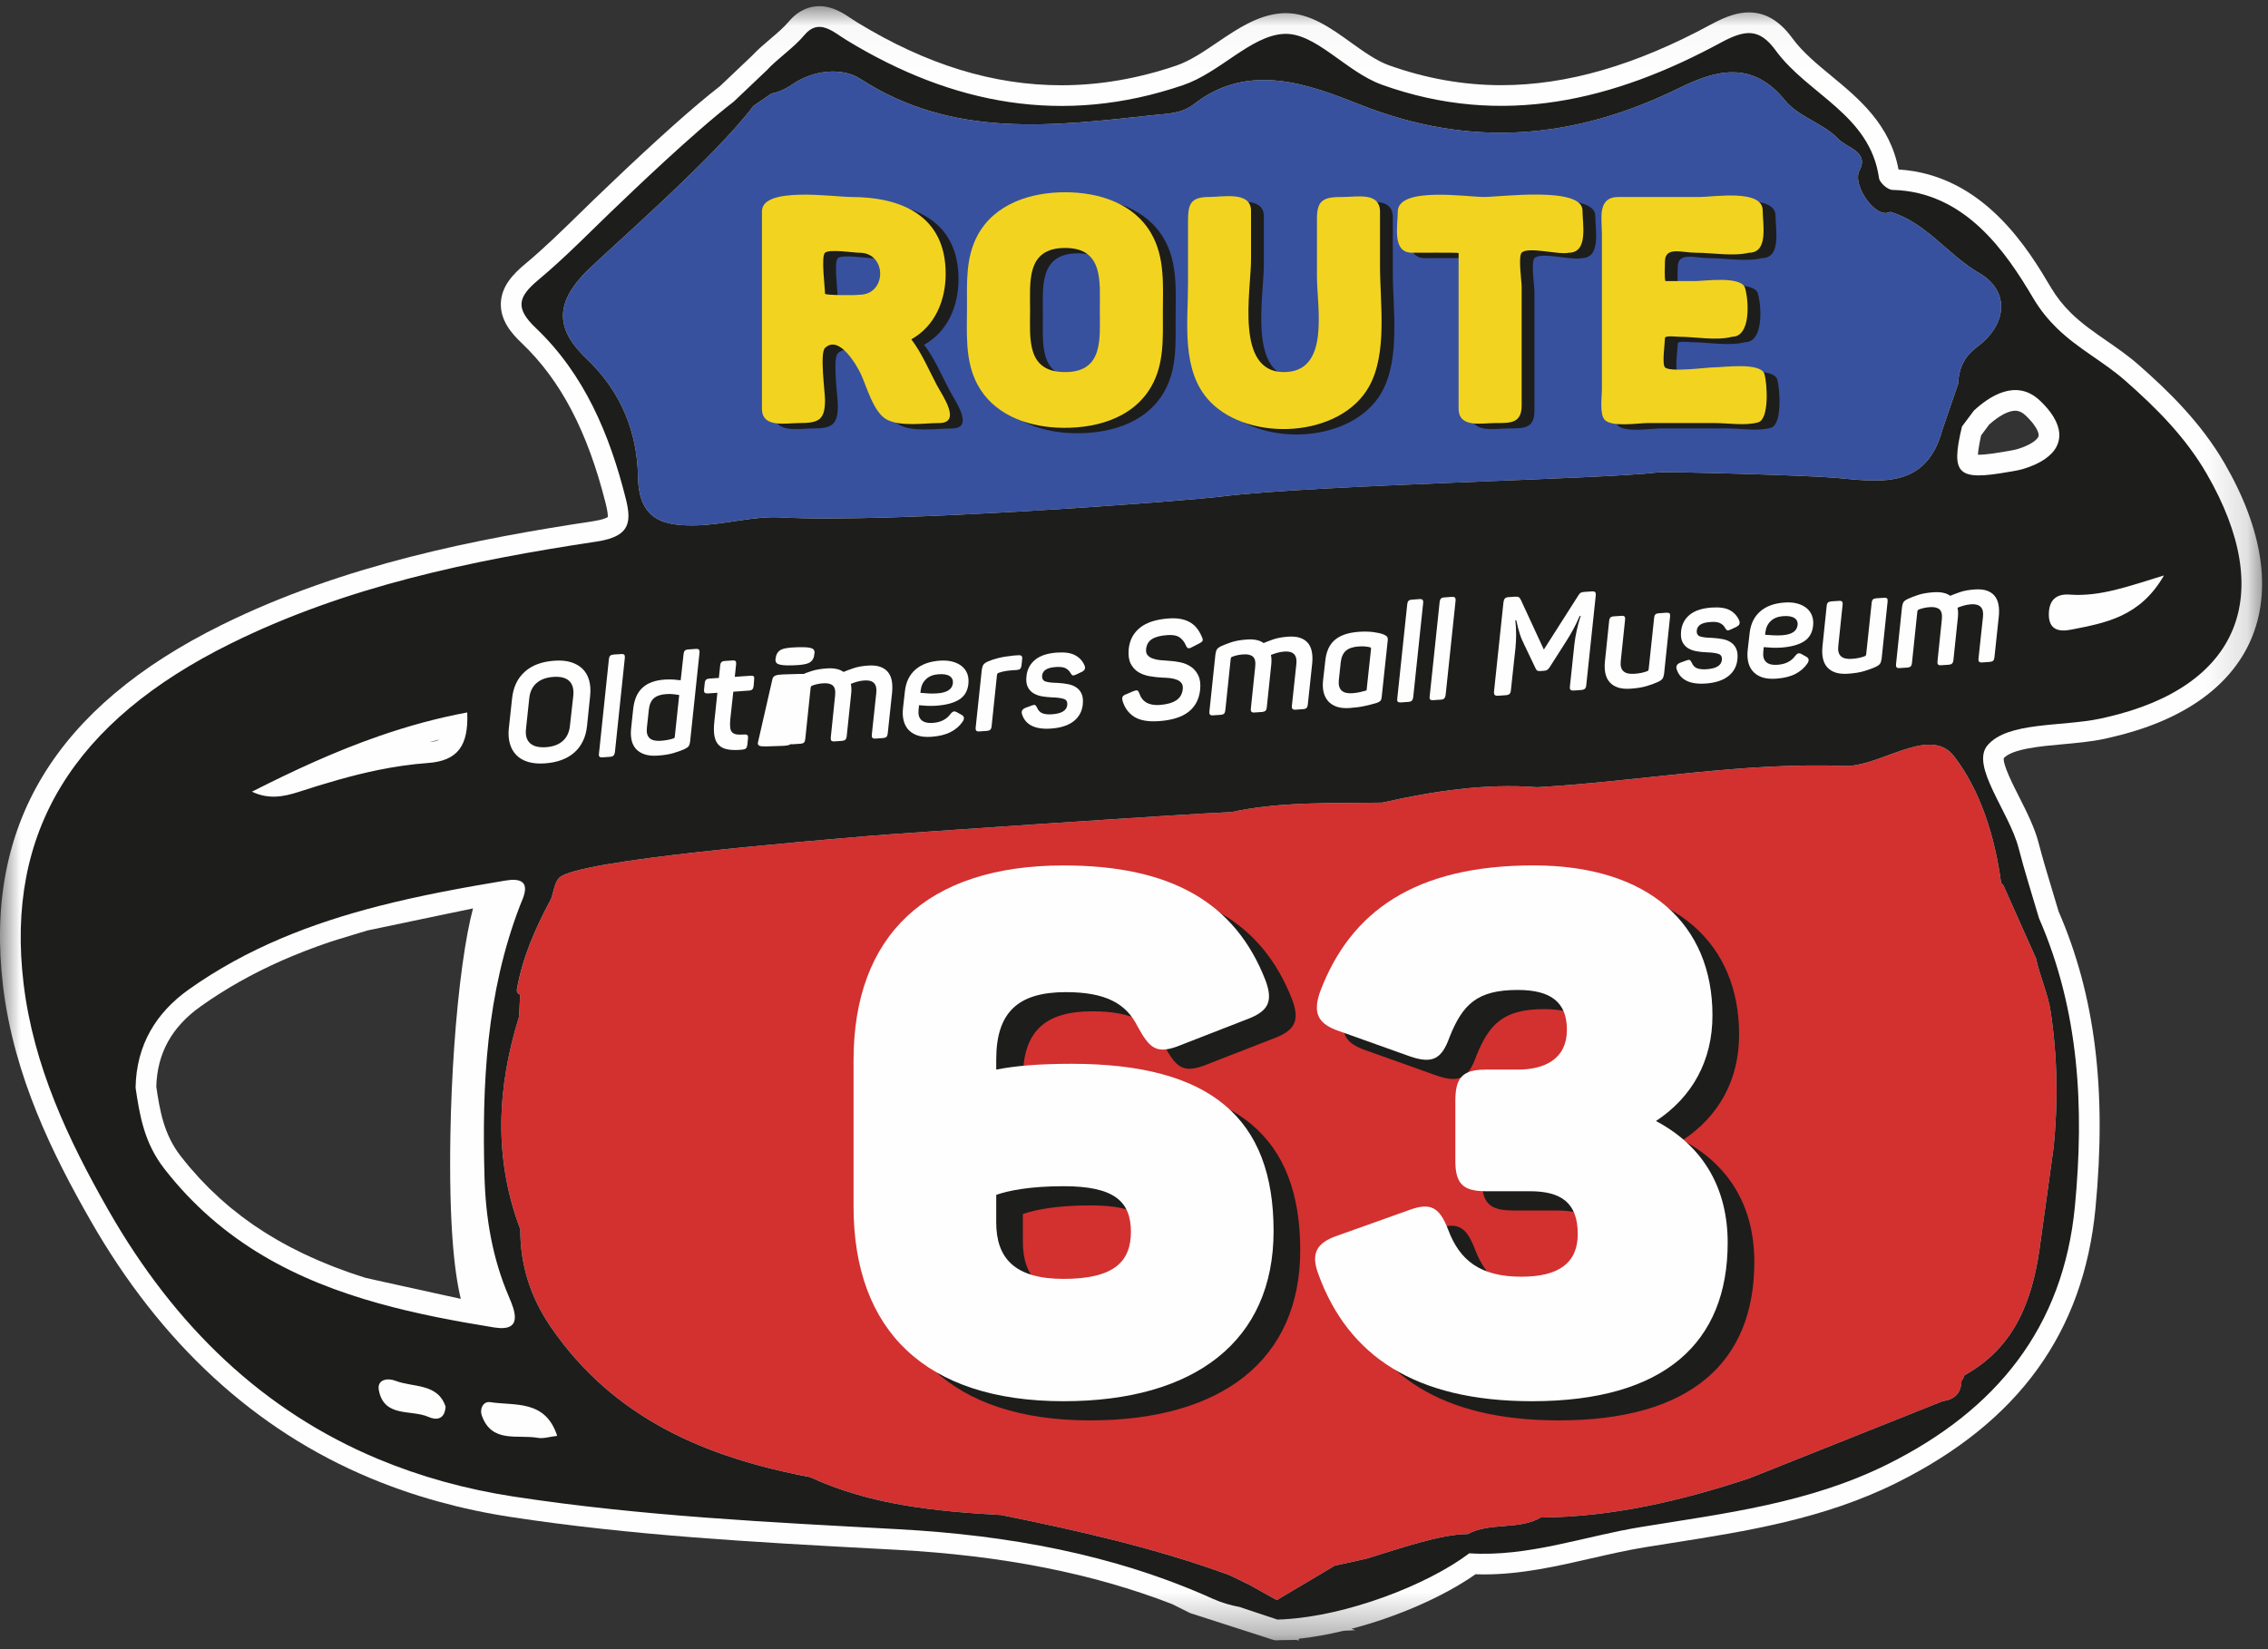
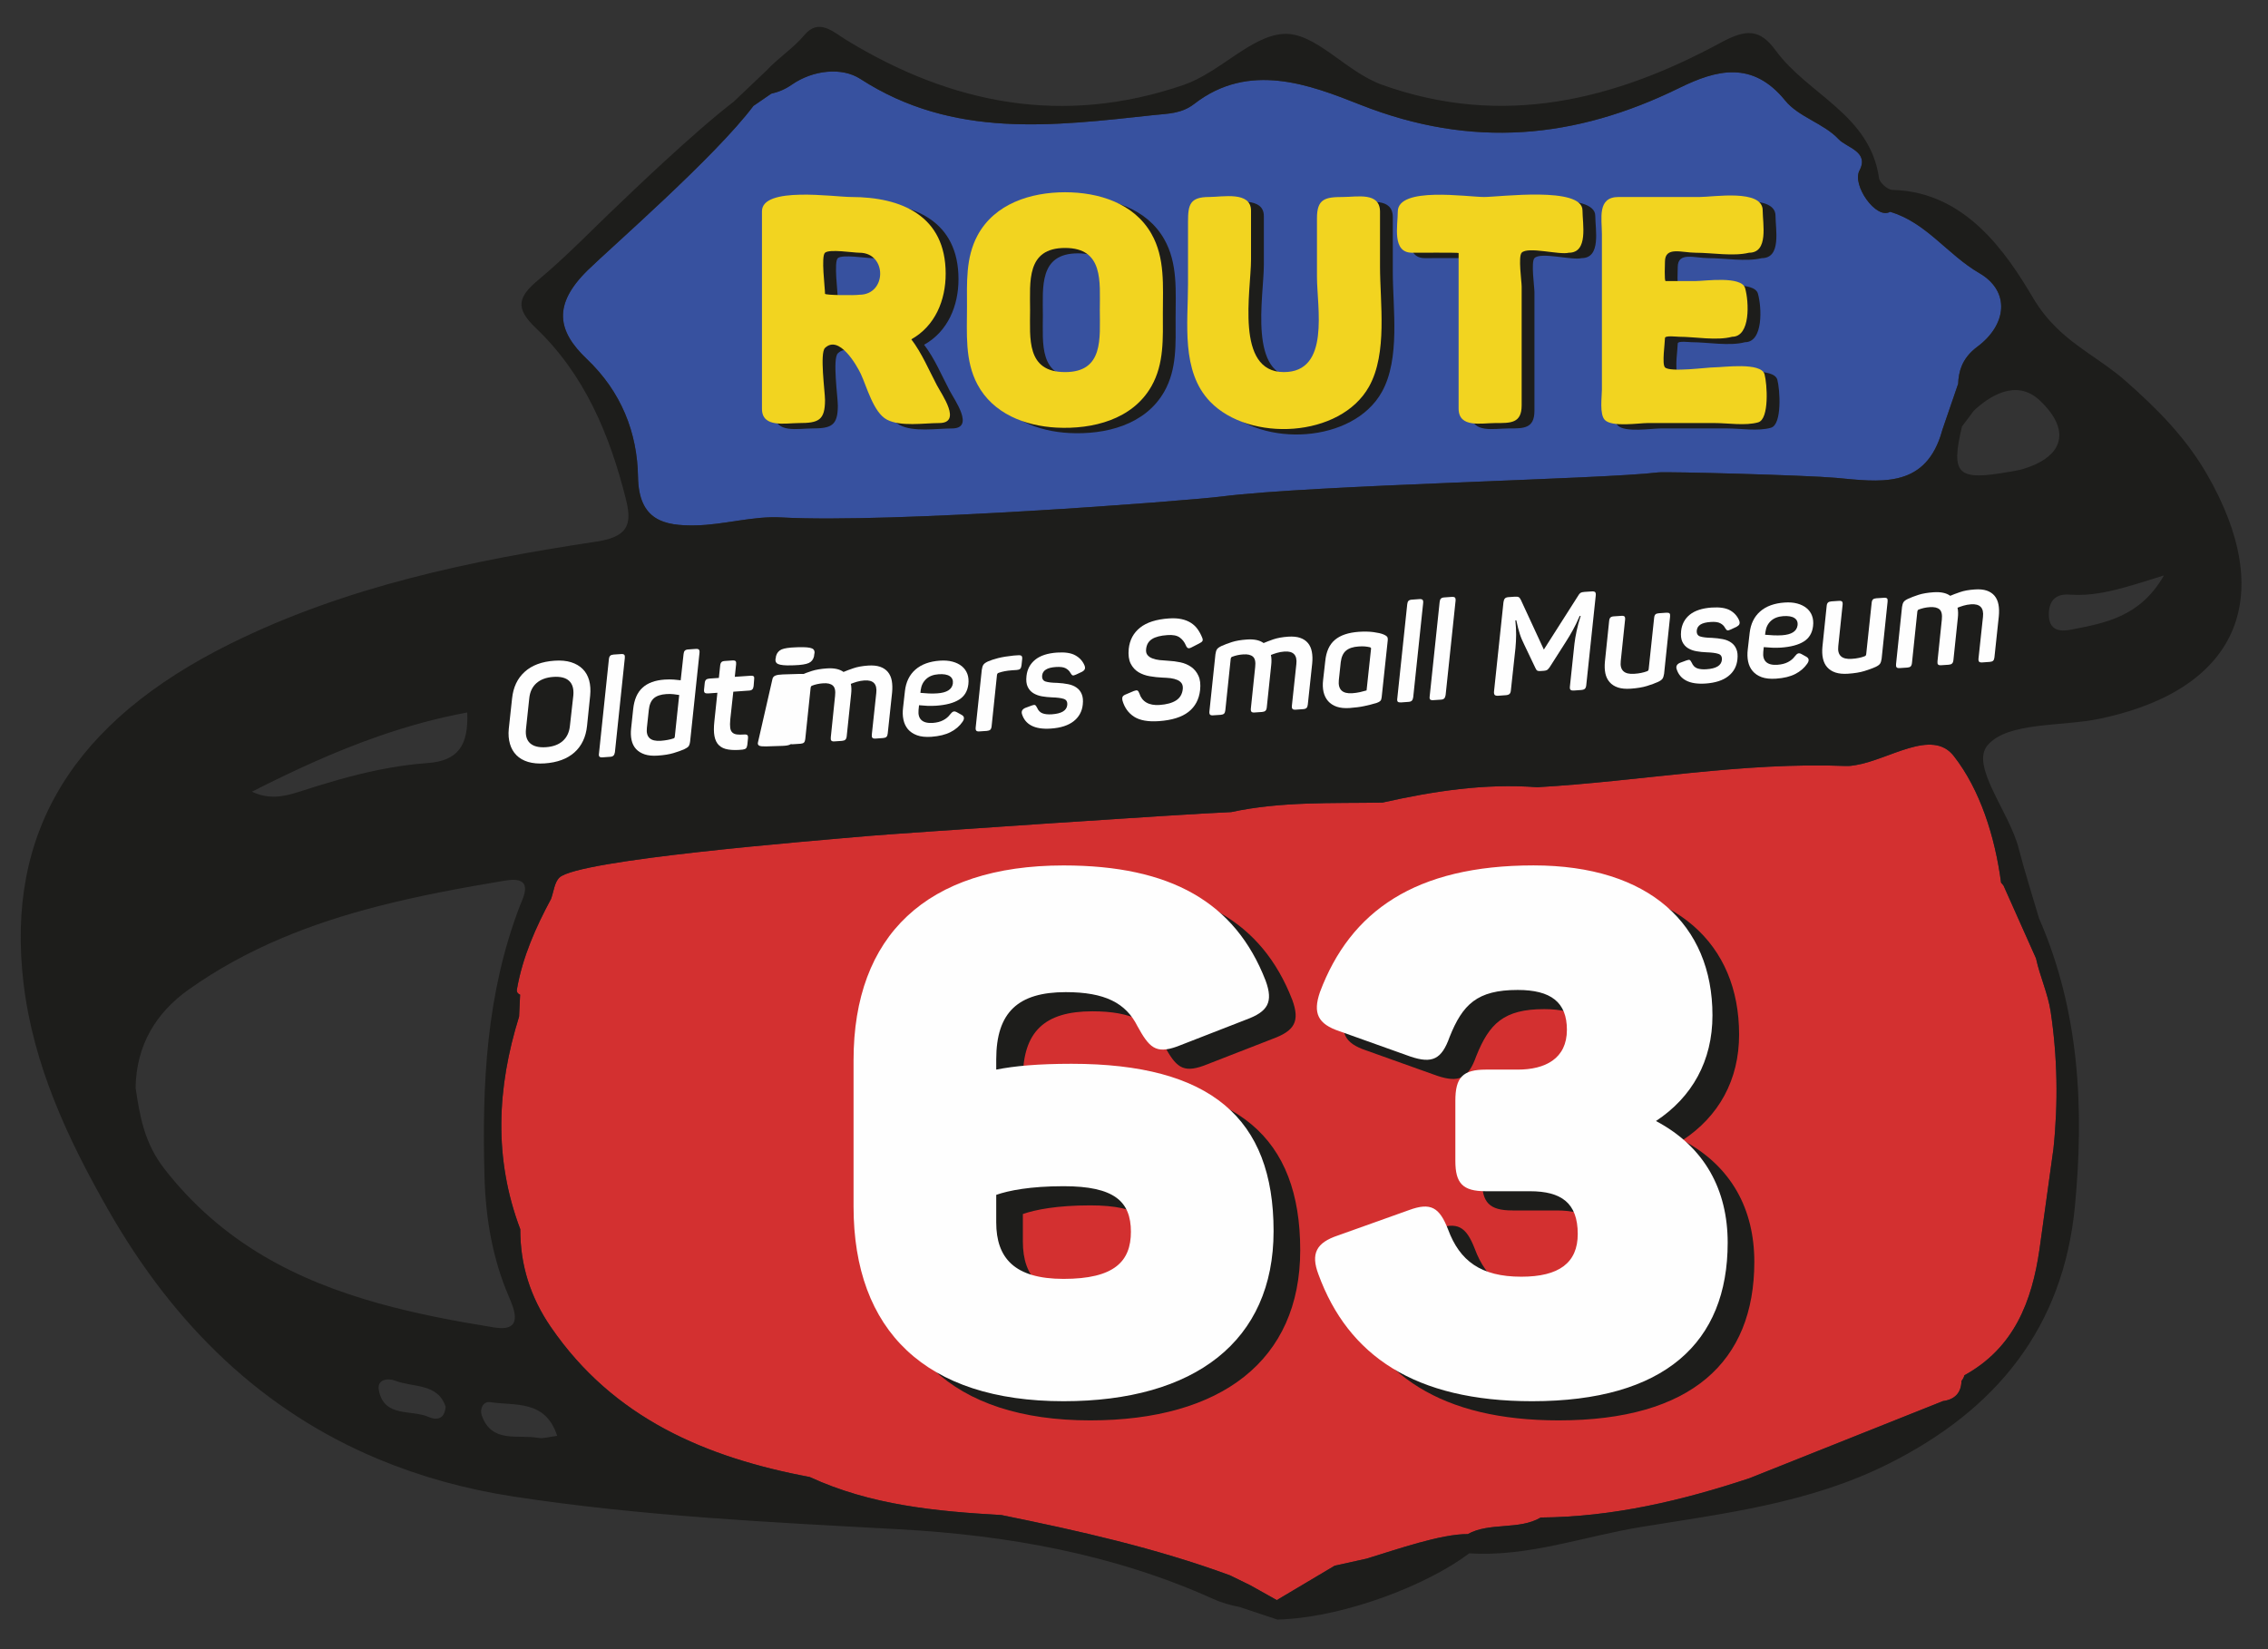
<svg xmlns="http://www.w3.org/2000/svg" xmlns:xlink="http://www.w3.org/1999/xlink" width="55px" height="40px" viewBox="0 0 55 40" version="1.1">
  <rect x="0" y="0" width="55" height="40" fill="#333333" stroke="none" />
  <title>Group 78</title>
  <desc>Created with Sketch.</desc>
  <defs>
    <polygon id="path-1" points="0 0.028 54.856 0.028 54.856 39.672 0 39.672" />
  </defs>
  <g id="Symbols" stroke="none" stroke-width="1" fill="none" fill-rule="evenodd">
    <g id="Footer" transform="translate(-80, -288)">
      <g id="Group-7" transform="translate(0, 273)">
        <g id="Group-78" transform="translate(80, 15)">
          <g id="Group-3" transform="translate(0, 0.122)">
            <mask id="mask-2" fill="white">
              <use xlink:href="#path-1" />
            </mask>
            <g id="Clip-2" />
-             <path d="M4.867,24.287 C4.941,24.234 5.017,24.182 5.092,24.131 L5.251,24.027 C5.275,24.012 5.299,23.996 5.324,23.98 C5.353,23.961 5.383,23.943 5.413,23.925 L5.561,23.833 C5.59,23.816 5.62,23.799 5.649,23.782 L5.802,23.693 C5.831,23.677 5.86,23.661 5.89,23.645 L6.049,23.558 C6.084,23.539 6.119,23.521 6.154,23.503 L6.304,23.426 C6.338,23.409 6.373,23.393 6.407,23.376 L6.565,23.299 C6.597,23.284 6.63,23.27 6.662,23.255 L6.831,23.178 C6.871,23.161 6.912,23.143 6.952,23.126 L7.016,23.099 C7.046,23.086 7.076,23.073 7.107,23.06 C7.144,23.045 7.182,23.03 7.22,23.015 L7.389,22.947 C7.424,22.933 7.46,22.92 7.495,22.907 L7.679,22.838 C7.719,22.824 7.76,22.81 7.801,22.795 L7.847,22.779 C7.89,22.764 7.933,22.749 7.978,22.733 C8.019,22.719 8.061,22.706 8.102,22.692 L8.911,22.446 L8.935,22.441 C9.095,22.406 9.91,22.236 10.616,22.089 C10.653,22.082 10.69,22.074 10.727,22.066 C10.821,22.047 10.909,22.028 10.992,22.011 C11.159,21.976 11.321,21.943 11.471,21.911 C11.382,22.245 11.295,22.694 11.212,23.297 C11.052,24.46 10.947,25.959 10.922,27.411 C10.888,29.487 11.006,30.683 11.174,31.381 C11.066,31.357 10.952,31.332 10.836,31.307 C10.753,31.289 10.665,31.269 10.571,31.249 C10.168,31.16 9.71,31.06 9.367,30.984 C9.291,30.967 9.22,30.951 9.157,30.937 C9.094,30.923 9.038,30.911 8.992,30.9 C8.922,30.885 8.874,30.873 8.852,30.868 C8.805,30.853 8.758,30.838 8.712,30.822 L8.615,30.79 C8.567,30.774 8.519,30.759 8.472,30.742 C8.418,30.723 8.366,30.704 8.313,30.684 L8.236,30.656 C8.189,30.638 8.142,30.621 8.097,30.604 C8.044,30.583 7.993,30.562 7.942,30.541 L7.864,30.509 C7.821,30.492 7.778,30.475 7.736,30.456 C7.686,30.435 7.638,30.413 7.59,30.391 L7.542,30.37 L7.506,30.353 C7.467,30.336 7.427,30.318 7.389,30.3 C7.34,30.277 7.293,30.253 7.245,30.229 L7.165,30.189 C7.128,30.171 7.092,30.153 7.057,30.135 C7.012,30.112 6.969,30.088 6.925,30.064 L6.833,30.013 C6.801,29.995 6.768,29.978 6.736,29.959 C6.693,29.935 6.651,29.909 6.609,29.883 L6.519,29.829 C6.489,29.811 6.459,29.793 6.43,29.775 C6.389,29.749 6.35,29.723 6.31,29.696 L6.264,29.666 L6.219,29.636 C6.191,29.618 6.163,29.599 6.135,29.581 C6.095,29.553 6.056,29.524 6.017,29.495 L5.974,29.464 L5.931,29.433 C5.904,29.414 5.878,29.395 5.852,29.375 C5.813,29.346 5.775,29.315 5.737,29.284 L5.655,29.219 C5.63,29.199 5.605,29.18 5.581,29.161 C5.543,29.129 5.506,29.096 5.468,29.063 L5.39,28.995 C5.367,28.975 5.344,28.955 5.321,28.935 C5.284,28.901 5.247,28.866 5.211,28.83 L5.132,28.756 C5.112,28.737 5.091,28.718 5.071,28.698 C5.034,28.66 4.997,28.622 4.961,28.584 L4.886,28.507 C4.868,28.488 4.85,28.469 4.831,28.449 C4.789,28.404 4.748,28.356 4.707,28.309 L4.641,28.235 C4.628,28.22 4.614,28.205 4.601,28.19 C4.526,28.101 4.453,28.01 4.381,27.918 C3.969,27.389 3.875,26.806 3.79,26.235 C3.813,25.423 4.165,24.786 4.867,24.287 M10.418,17.878 C10.498,17.856 10.578,17.836 10.658,17.816 C10.596,17.851 10.517,17.868 10.418,17.878 M48.008,10.606 C48.019,10.552 48.03,10.496 48.043,10.438 L48.235,10.179 C48.474,9.963 48.705,9.84 48.872,9.84 C48.926,9.84 49.01,9.852 49.119,9.952 C49.299,10.122 49.378,10.25 49.412,10.328 C49.455,10.426 49.435,10.463 49.427,10.478 C49.385,10.559 49.23,10.678 48.92,10.772 C48.86,10.79 48.784,10.803 48.701,10.817 L48.637,10.828 C48.518,10.849 48.414,10.866 48.322,10.879 C48.169,10.899 48.048,10.909 47.965,10.907 C47.969,10.846 47.979,10.751 48.008,10.606 M53.949,11.12 C53.371,10.122 52.576,9.356 51.874,8.738 C51.614,8.509 51.343,8.321 51.079,8.139 C50.786,7.936 50.483,7.726 50.222,7.47 C50.03,7.281 49.872,7.08 49.739,6.857 C49.208,5.96 48.116,4.116 46.04,3.989 C45.835,2.895 45.079,2.271 44.409,1.717 C44.065,1.433 43.71,1.14 43.467,0.807 C43.159,0.384 42.814,0.179 42.412,0.179 C42.146,0.179 41.871,0.266 41.494,0.47 C39.663,1.462 37.999,1.944 36.406,1.944 C35.491,1.944 34.575,1.781 33.681,1.461 C33.378,1.352 33.064,1.126 32.759,0.908 C32.273,0.558 31.769,0.197 31.18,0.197 C31.146,0.197 31.113,0.198 31.081,0.2 C30.503,0.241 30.002,0.58 29.516,0.909 C29.193,1.129 28.858,1.355 28.531,1.467 C27.6,1.785 26.662,1.946 25.743,1.946 C24.089,1.946 22.469,1.448 20.789,0.422 C20.751,0.399 20.713,0.373 20.664,0.341 C20.455,0.201 20.196,0.028 19.869,0.028 C19.674,0.028 19.387,0.093 19.127,0.403 C19.008,0.544 18.847,0.681 18.689,0.815 C18.537,0.944 18.38,1.077 18.233,1.234 L17.464,1.964 C16.839,2.448 15.934,3.255 14.773,4.364 L14.697,4.437 C14.489,4.633 14.285,4.832 14.081,5.032 L14.063,5.049 C13.635,5.467 13.193,5.9 12.733,6.283 C12.45,6.519 12.159,6.817 12.146,7.232 C12.132,7.65 12.406,7.966 12.646,8.194 C13.599,9.101 14.248,10.34 14.689,12.092 C14.742,12.305 14.742,12.389 14.739,12.419 C14.712,12.436 14.621,12.484 14.392,12.519 C11.602,12.939 8.349,13.566 5.377,15.035 C1.341,17.03 -0.394,19.896 0.074,23.798 C0.338,25.993 1.292,27.9 2.192,29.475 C3.896,32.46 6.183,34.565 8.989,35.733 C10.044,36.172 11.183,36.488 12.375,36.67 C15.306,37.12 18.293,37.282 21.182,37.438 L21.763,37.469 C24.314,37.608 26.503,38.04 28.422,38.784 L28.862,39.003 L30.667,39.585 L30.835,39.64 L30.918,39.663 L30.993,39.662 C31.014,39.661 31.036,39.66 31.054,39.659 L31.421,39.654 L31.423,39.648 L31.494,39.672 L31.496,39.626 C31.844,39.588 32.21,39.522 32.583,39.432 L32.868,39.418 L32.77,39.385 C33.868,39.099 34.993,38.614 35.782,38.061 C35.85,38.064 35.918,38.065 35.986,38.065 C36.892,38.065 37.758,37.866 38.597,37.674 C39.02,37.577 39.458,37.477 39.885,37.407 C40.102,37.372 40.32,37.338 40.538,37.303 C42.355,37.017 44.235,36.72 46,35.84 C48.951,34.37 50.526,32.194 50.816,29.187 C51.092,26.313 50.808,24.023 49.921,21.982 C49.871,21.814 49.82,21.646 49.77,21.478 C49.656,21.102 49.538,20.712 49.439,20.329 C49.343,19.955 49.152,19.577 48.967,19.211 C48.817,18.916 48.569,18.426 48.592,18.266 C48.808,18.039 49.474,17.979 50.015,17.93 C50.355,17.899 50.707,17.868 51.032,17.799 C51.07,17.791 51.107,17.783 51.142,17.774 L51.193,17.762 C52.909,17.369 54.082,16.551 54.584,15.398 C55.1,14.211 54.881,12.732 53.949,11.12" id="Fill-1" fill="#FEFEFE" mask="url(#mask-2)" />
          </g>
          <path d="M44.999,18.558 C44.923,18.571 44.845,18.582 44.768,18.579 C42.253,18.478 39.777,18.951 37.278,19.094 C36.003,18.996 34.758,19.191 33.521,19.467 C32.296,19.486 31.065,19.437 29.855,19.697 C28.705,19.742 21.722,20.219 21.085,20.274 C19.627,20.402 14.023,20.852 13.566,21.285 C13.445,21.401 13.428,21.627 13.363,21.803 C12.992,22.493 12.676,23.203 12.539,23.981 C12.522,24.051 12.547,24.099 12.613,24.125 C12.604,24.302 12.596,24.479 12.588,24.657 C12.051,26.379 11.968,28.099 12.617,29.815 C12.615,30.685 12.864,31.467 13.36,32.189 C14.878,34.401 17.118,35.351 19.637,35.825 C21.112,36.506 22.692,36.657 24.284,36.747 C26.16,37.128 28.026,37.547 29.827,38.209 L30.322,38.451 L30.963,38.81 L32.366,37.976 L33.139,37.805 C33.875,37.581 34.944,37.204 35.595,37.209 C36.124,36.915 36.84,37.117 37.363,36.807 C39.109,36.794 40.783,36.399 42.428,35.853 L47.118,33.983 C47.404,33.944 47.559,33.787 47.568,33.494 C47.601,33.453 47.625,33.408 47.638,33.357 C48.845,32.692 49.277,31.566 49.46,30.292 C49.572,29.482 49.684,28.672 49.797,27.862 C49.914,26.752 49.894,25.634 49.73,24.539 C49.664,24.1 49.468,23.681 49.374,23.245 L48.586,21.479 C48.567,21.456 48.549,21.431 48.527,21.41 C48.38,20.293 48.018,19.15 47.377,18.334 C46.851,17.663 45.811,18.427 44.999,18.558" id="Fill-4" fill="#D33030" />
          <path d="M16.869,12.743 C17.561,12.73 18.257,12.511 18.942,12.55 C21.617,12.699 28.757,12.152 29.628,12.042 C31.833,11.763 38.882,11.623 40.212,11.458 C40.406,11.434 43.817,11.526 44.521,11.59 C45.556,11.685 46.633,11.859 47.06,10.571 C47.076,10.523 47.091,10.473 47.105,10.42 L47.486,9.309 C47.492,9.158 47.516,9.011 47.574,8.872 C47.644,8.706 47.761,8.552 47.946,8.414 C48.671,7.878 48.757,7.063 47.997,6.623 C47.231,6.18 46.712,5.394 45.835,5.137 C45.502,5.337 44.905,4.491 45.093,4.136 C45.337,3.676 44.776,3.58 44.589,3.378 C44.233,2.994 43.616,2.839 43.292,2.439 C42.5,1.463 41.627,1.69 40.729,2.131 C38.202,3.372 35.692,3.609 32.99,2.541 C31.758,2.054 30.292,1.487 28.96,2.521 C28.652,2.76 28.32,2.755 27.981,2.791 C25.542,3.055 23.113,3.371 20.861,1.913 C20.414,1.623 19.713,1.699 19.203,2.052 C19.039,2.167 18.874,2.234 18.703,2.272 L18.271,2.569 C17.334,3.816 14.791,6.024 14.248,6.558 C13.393,7.399 13.525,8.037 14.227,8.704 C15.065,9.499 15.455,10.491 15.472,11.564 C15.489,12.625 16.106,12.757 16.869,12.743" id="Fill-6" fill="#37519F" />
          <path d="M50.23,15.271 C49.952,15.326 49.68,15.296 49.685,14.892 C49.69,14.552 49.867,14.398 50.191,14.422 C50.931,14.476 51.615,14.221 52.477,13.957 C51.898,14.966 51.054,15.109 50.23,15.271 M48.527,21.41 C48.549,21.431 48.567,21.456 48.586,21.479 L49.374,23.245 C49.468,23.681 49.664,24.1 49.73,24.539 C49.894,25.634 49.914,26.752 49.797,27.862 C49.684,28.672 49.572,29.482 49.46,30.292 C49.277,31.566 48.845,32.692 47.638,33.357 C47.624,33.408 47.601,33.453 47.567,33.494 C47.559,33.787 47.404,33.944 47.118,33.983 L42.428,35.853 C40.783,36.399 39.108,36.794 37.363,36.807 C36.84,37.117 36.124,36.915 35.594,37.209 C34.944,37.204 33.875,37.581 33.139,37.805 L32.366,37.976 L30.963,38.81 L30.322,38.451 L29.827,38.209 C28.026,37.547 26.16,37.128 24.284,36.747 C22.692,36.657 21.112,36.506 19.638,35.825 C17.118,35.351 14.878,34.401 13.36,32.189 C12.864,31.467 12.615,30.685 12.617,29.815 C11.968,28.099 12.051,26.379 12.588,24.657 C12.596,24.479 12.604,24.302 12.613,24.125 C12.547,24.099 12.522,24.051 12.538,23.981 C12.676,23.203 12.992,22.493 13.363,21.803 C13.428,21.627 13.445,21.401 13.567,21.285 C14.023,20.852 19.627,20.402 21.085,20.274 C21.722,20.219 28.705,19.742 29.856,19.697 C31.066,19.437 32.296,19.486 33.521,19.467 C34.758,19.191 36.003,18.996 37.278,19.094 C39.777,18.951 42.253,18.478 44.768,18.579 C44.845,18.582 44.923,18.571 44.999,18.558 C45.811,18.427 46.851,17.663 47.378,18.334 C48.018,19.15 48.38,20.293 48.527,21.41 M13.046,34.875 C12.554,34.787 11.923,35.017 11.682,34.328 C11.63,34.179 11.712,33.981 11.891,34.009 C12.488,34.101 13.225,33.942 13.512,34.826 C13.322,34.849 13.177,34.898 13.046,34.875 M10.394,34.368 C9.975,34.18 9.314,34.394 9.187,33.718 C9.138,33.452 9.406,33.419 9.586,33.489 C10.017,33.658 10.615,33.541 10.806,34.119 C10.782,34.457 10.552,34.438 10.394,34.368 M3.985,28.348 C3.498,27.722 3.388,27.061 3.288,26.382 C3.306,25.339 3.789,24.561 4.576,24.001 C5.994,22.994 7.556,22.395 9.182,21.977 C10.188,21.719 11.218,21.53 12.254,21.358 C12.983,21.236 12.683,21.773 12.607,21.972 C11.793,24.093 11.687,26.297 11.749,28.53 C11.777,29.542 11.939,30.514 12.341,31.452 C12.476,31.768 12.706,32.313 11.984,32.197 C11.03,32.043 10.088,31.865 9.182,31.612 C7.199,31.059 5.386,30.148 3.985,28.348 M9.182,17.857 C9.871,17.617 10.583,17.419 11.331,17.28 C11.364,18.085 11.104,18.456 10.369,18.507 C9.969,18.536 9.573,18.595 9.182,18.674 C8.525,18.808 7.879,19.001 7.238,19.209 C6.871,19.327 6.508,19.393 6.11,19.202 C7.115,18.692 8.122,18.225 9.182,17.857 M14.227,8.704 C13.525,8.037 13.393,7.399 14.248,6.558 C14.791,6.024 17.334,3.816 18.271,2.569 L18.703,2.272 C18.874,2.234 19.039,2.167 19.203,2.053 C19.713,1.699 20.414,1.623 20.861,1.912 C23.113,3.371 25.542,3.055 27.981,2.791 C28.32,2.755 28.652,2.76 28.96,2.521 C30.292,1.487 31.758,2.054 32.99,2.541 C35.692,3.609 38.202,3.373 40.729,2.131 C41.627,1.69 42.5,1.463 43.292,2.439 C43.616,2.839 44.233,2.994 44.589,3.378 C44.776,3.58 45.337,3.676 45.093,4.136 C44.905,4.491 45.502,5.337 45.835,5.137 C46.712,5.394 47.231,6.18 47.997,6.623 C48.756,7.063 48.671,7.878 47.946,8.414 C47.761,8.552 47.644,8.706 47.574,8.872 C47.516,9.011 47.492,9.158 47.486,9.309 L47.105,10.42 C47.091,10.472 47.076,10.523 47.06,10.571 C46.633,11.859 45.556,11.685 44.521,11.59 C43.817,11.526 40.406,11.434 40.212,11.458 C38.882,11.623 31.833,11.762 29.628,12.042 C28.757,12.152 21.617,12.699 18.943,12.55 C18.257,12.512 17.562,12.73 16.869,12.743 C16.106,12.757 15.489,12.625 15.472,11.565 C15.455,10.491 15.065,9.499 14.227,8.704 M49.461,9.709 C49.661,9.896 49.796,10.078 49.871,10.251 C49.963,10.462 49.962,10.659 49.871,10.834 C49.753,11.059 49.484,11.247 49.065,11.374 C48.955,11.407 48.838,11.424 48.724,11.444 C47.472,11.666 47.299,11.517 47.579,10.345 L47.866,9.961 C48.23,9.621 48.889,9.174 49.461,9.709 M53.515,11.494 C53.003,10.609 52.305,9.907 51.543,9.237 C51.009,8.766 50.4,8.469 49.871,7.95 C49.669,7.751 49.478,7.521 49.308,7.234 C48.651,6.124 47.661,4.648 45.891,4.606 C45.777,4.604 45.583,4.433 45.567,4.32 C45.351,2.779 43.844,2.296 43.062,1.225 C42.672,0.689 42.336,0.707 41.733,1.033 C39.143,2.436 36.431,3.103 33.512,2.055 C32.63,1.738 31.892,0.768 31.116,0.823 C30.323,0.878 29.581,1.761 28.693,2.064 C25.789,3.055 23.089,2.536 20.529,0.973 C20.204,0.775 19.858,0.433 19.51,0.847 C19.238,1.173 18.863,1.409 18.578,1.722 L18.577,1.721 L17.797,2.462 L17.798,2.462 C16.791,3.236 15.24,4.735 15.041,4.924 C14.38,5.548 13.751,6.209 13.054,6.79 C12.562,7.201 12.485,7.471 12.991,7.953 C14.174,9.079 14.784,10.539 15.175,12.093 C15.241,12.357 15.27,12.574 15.199,12.744 C15.119,12.938 14.908,13.07 14.466,13.136 C11.418,13.595 8.395,14.225 5.599,15.607 C1.781,17.494 0.13,20.175 0.572,23.86 C0.81,25.842 1.644,27.628 2.627,29.349 C4.242,32.178 6.39,34.231 9.182,35.393 C10.187,35.811 11.273,36.117 12.451,36.298 C15.549,36.773 18.667,36.921 21.79,37.091 C24.413,37.234 27.003,37.691 29.421,38.782 C29.619,38.872 29.846,38.937 30.091,38.984 L30.081,38.984 L30.98,39.283 C31.011,39.282 31.042,39.279 31.073,39.278 L31.077,39.278 L31.077,39.278 L31.096,39.277 L31.095,39.277 C31.111,39.278 31.128,39.281 31.139,39.275 C32.649,39.193 34.598,38.454 35.631,37.675 C37.061,37.769 38.42,37.26 39.805,37.035 C41.831,36.706 43.876,36.461 45.777,35.514 C48.416,34.2 50.035,32.196 50.317,29.262 C50.545,26.886 50.428,24.515 49.447,22.272 C49.282,21.707 49.1,21.146 48.954,20.576 C48.727,19.692 47.773,18.573 48.2,18.075 C48.691,17.502 49.987,17.629 50.929,17.431 C50.981,17.421 51.03,17.408 51.081,17.397 C54.302,16.658 55.218,14.439 53.515,11.494" id="Fill-8" fill="#1D1D1B" />
          <path d="M21.152,6.261 C20.994,6.261 20.429,6.166 20.318,6.261 C20.217,6.347 20.318,7.104 20.318,7.257 C20.318,7.294 21.051,7.299 21.152,7.281 C21.819,7.281 21.826,6.261 21.152,6.261 M23.244,6.771 C23.244,7.413 22.99,8.037 22.41,8.362 C22.665,8.693 22.837,9.109 23.031,9.477 C23.149,9.702 23.647,10.392 23.084,10.392 C22.717,10.392 22.152,10.486 21.816,10.308 C21.492,10.136 21.329,9.508 21.186,9.202 C21.082,8.982 20.656,8.246 20.318,8.57 C20.185,8.697 20.318,9.638 20.318,9.834 C20.318,10.327 20.159,10.392 19.686,10.392 C19.357,10.392 18.788,10.518 18.788,10.046 L18.788,5.256 C18.788,4.645 20.539,4.91 20.95,4.91 C22.176,4.91 23.244,5.366 23.244,6.771 C23.244,7.528 23.244,5.574 23.244,6.771" id="Fill-10" fill="#1D1D1B" />
          <path d="M26.139,6.145 C25.194,6.145 25.29,6.965 25.29,7.651 C25.29,8.337 25.193,9.157 26.139,9.157 C27.079,9.157 26.981,8.331 26.981,7.651 C26.981,6.971 27.079,6.145 26.139,6.145 M26.139,4.794 C26.95,4.794 27.81,5.057 28.233,5.802 C28.567,6.389 28.509,7.071 28.509,7.72 C28.509,8.328 28.546,8.951 28.233,9.5 C27.773,10.309 26.806,10.547 25.935,10.503 C25.168,10.464 24.392,10.164 24.013,9.456 C23.705,8.878 23.761,8.214 23.761,7.582 C23.761,6.99 23.725,6.386 24.013,5.846 C24.428,5.069 25.308,4.794 26.139,4.794" id="Fill-12" fill="#1D1D1B" />
          <path d="M31.444,9.157 C32.575,9.157 32.247,7.59 32.247,6.84 L32.247,5.422 C32.247,4.956 32.44,4.91 32.878,4.91 C33.22,4.91 33.776,4.783 33.776,5.268 L33.776,6.592 C33.776,7.482 33.962,8.696 33.511,9.506 C32.817,10.754 30.611,10.863 29.657,9.875 C28.945,9.138 29.12,7.958 29.12,7.019 L29.12,5.508 C29.12,5.096 29.166,4.91 29.632,4.91 C29.957,4.91 30.649,4.764 30.649,5.242 L30.649,6.42 C30.649,7.192 30.253,9.157 31.444,9.157" id="Fill-14" fill="#1D1D1B" />
          <path d="M38.686,5.234 C38.686,5.56 38.835,6.261 38.354,6.261 C38.125,6.321 37.361,6.103 37.211,6.261 C37.123,6.355 37.211,6.96 37.211,7.084 L37.211,8.728 L37.211,9.962 C37.211,10.403 36.943,10.392 36.572,10.392 C36.235,10.392 35.682,10.519 35.682,10.04 L35.682,8.863 L35.682,6.268 C35.682,6.254 34.665,6.261 34.554,6.261 C34.06,6.261 34.207,5.607 34.207,5.264 C34.207,4.648 35.897,4.91 36.299,4.91 C36.676,4.91 38.686,4.646 38.686,5.234" id="Fill-16" fill="#1D1D1B" />
          <path d="M43.057,5.234 C43.057,5.56 43.205,6.261 42.725,6.261 C42.342,6.354 41.823,6.261 41.431,6.261 C41.097,6.261 40.686,6.099 40.686,6.479 C40.686,6.529 40.667,6.948 40.702,6.948 L41.429,6.948 C41.648,6.948 42.543,6.816 42.63,7.121 C42.724,7.449 42.765,8.3 42.316,8.3 C41.944,8.4 41.411,8.3 41.026,8.3 C40.969,8.3 40.686,8.262 40.686,8.332 C40.686,8.453 40.609,8.962 40.686,9.041 C40.808,9.166 41.708,9.041 41.883,9.041 C42.098,9.041 43.017,8.908 43.101,9.21 C43.164,9.437 43.223,10.297 42.946,10.375 C42.631,10.464 42.215,10.392 41.895,10.392 L40.264,10.392 C40.051,10.392 39.41,10.496 39.231,10.32 C39.094,10.186 39.157,9.752 39.157,9.583 L39.157,8.005 L39.157,5.812 C39.157,5.429 39.038,4.91 39.56,4.91 L41.531,4.91 C41.864,4.91 43.057,4.712 43.057,5.234" id="Fill-18" fill="#1D1D1B" />
          <path d="M20.841,6.13 C20.684,6.13 20.118,6.035 20.007,6.13 C19.907,6.216 20.007,6.972 20.007,7.125 C20.007,7.163 20.741,7.167 20.841,7.149 C21.509,7.149 21.516,6.13 20.841,6.13 M22.933,6.639 C22.933,7.282 22.679,7.906 22.1,8.23 C22.354,8.562 22.527,8.977 22.721,9.345 C22.839,9.57 23.336,10.261 22.774,10.261 C22.407,10.261 21.842,10.355 21.506,10.177 C21.182,10.005 21.019,9.376 20.876,9.071 C20.772,8.85 20.346,8.114 20.007,8.439 C19.875,8.566 20.007,9.506 20.007,9.702 C20.007,10.195 19.849,10.261 19.376,10.261 C19.047,10.261 18.478,10.386 18.478,9.915 L18.478,5.124 C18.478,4.514 20.229,4.778 20.64,4.778 C21.865,4.778 22.933,5.235 22.933,6.639 C22.933,7.396 22.933,5.443 22.933,6.639" id="Fill-20" fill="#F2D420" />
          <path d="M25.829,6.014 C24.884,6.014 24.98,6.834 24.98,7.52 C24.98,8.206 24.883,9.025 25.829,9.025 C26.769,9.025 26.671,8.199 26.671,7.52 C26.671,6.84 26.769,6.014 25.829,6.014 M25.829,4.663 C26.64,4.663 27.499,4.926 27.923,5.671 C28.257,6.257 28.2,6.94 28.2,7.589 C28.2,8.197 28.235,8.819 27.923,9.368 C27.463,10.178 26.496,10.416 25.625,10.372 C24.858,10.332 24.081,10.033 23.703,9.324 C23.395,8.747 23.45,8.083 23.45,7.45 C23.45,6.859 23.415,6.255 23.703,5.715 C24.118,4.938 24.998,4.663 25.829,4.663" id="Fill-22" fill="#F2D420" />
          <path d="M31.134,9.025 C32.265,9.025 31.937,7.458 31.937,6.709 L31.937,5.291 C31.937,4.825 32.13,4.778 32.569,4.778 C32.91,4.778 33.466,4.652 33.466,5.136 L33.466,6.46 C33.466,7.35 33.652,8.565 33.201,9.374 C32.507,10.623 30.301,10.731 29.347,9.743 C28.635,9.006 28.81,7.826 28.81,6.888 L28.81,5.377 C28.81,4.964 28.856,4.778 29.322,4.778 C29.647,4.778 30.338,4.632 30.338,5.111 L30.338,6.288 C30.338,7.06 29.943,9.025 31.134,9.025" id="Fill-24" fill="#F2D420" />
          <path d="M38.376,5.103 C38.376,5.429 38.525,6.13 38.044,6.13 C37.815,6.19 37.051,5.971 36.901,6.13 C36.813,6.223 36.901,6.829 36.901,6.952 L36.901,8.597 L36.901,9.83 C36.901,10.272 36.632,10.261 36.262,10.261 C35.924,10.261 35.372,10.387 35.372,9.909 L35.372,8.732 L35.372,6.137 C35.372,6.123 34.354,6.13 34.244,6.13 C33.75,6.13 33.897,5.476 33.897,5.133 C33.897,4.517 35.586,4.778 35.99,4.778 C36.366,4.778 38.376,4.514 38.376,5.103" id="Fill-26" fill="#F2D420" />
          <path d="M42.746,5.103 C42.746,5.429 42.895,6.13 42.414,6.13 C42.032,6.223 41.513,6.13 41.121,6.13 C40.786,6.13 40.376,5.967 40.376,6.347 C40.376,6.398 40.357,6.817 40.392,6.817 L41.119,6.817 C41.338,6.817 42.234,6.685 42.32,6.99 C42.414,7.318 42.455,8.168 42.005,8.168 C41.634,8.269 41.101,8.168 40.716,8.168 C40.659,8.168 40.376,8.131 40.376,8.2 C40.376,8.321 40.299,8.831 40.376,8.91 C40.498,9.035 41.397,8.91 41.573,8.91 C41.788,8.91 42.707,8.777 42.791,9.079 C42.854,9.306 42.912,10.166 42.636,10.244 C42.321,10.332 41.905,10.261 41.585,10.261 L39.953,10.261 C39.741,10.261 39.1,10.365 38.92,10.188 C38.784,10.054 38.847,9.62 38.847,9.452 L38.847,7.874 L38.847,5.681 C38.847,5.298 38.728,4.778 39.25,4.778 L41.221,4.778 C41.554,4.778 42.746,4.58 42.746,5.103" id="Fill-28" fill="#F2D420" />
          <path d="M26.438,31.484 C27.667,31.484 28.071,31.062 28.071,30.342 C28.071,29.604 27.667,29.236 26.438,29.236 C25.63,29.236 25.103,29.341 24.805,29.446 L24.805,30.114 C24.805,30.974 25.244,31.484 26.438,31.484 M26.631,26.268 C30.003,26.268 31.531,27.585 31.531,30.324 C31.531,32.994 29.616,34.451 26.438,34.451 C23.101,34.451 21.345,32.748 21.345,29.727 L21.345,26.18 C21.345,23.159 23.118,21.456 26.438,21.456 C29.037,21.456 30.6,22.352 31.337,24.248 C31.531,24.775 31.391,25.003 30.864,25.196 L29.195,25.846 C28.668,26.039 28.51,25.864 28.229,25.354 C27.948,24.793 27.439,24.529 26.491,24.529 C25.332,24.529 24.805,25.021 24.805,26.162 L24.805,26.408 C25.244,26.32 25.823,26.268 26.631,26.268" id="Fill-30" fill="#1D1D1B" />
          <path d="M40.804,27.655 C41.998,28.287 42.543,29.341 42.543,30.606 C42.543,33.029 41.015,34.451 37.801,34.451 C34.956,34.451 33.34,33.345 32.62,31.378 C32.427,30.869 32.567,30.606 33.094,30.43 L34.815,29.815 C35.342,29.622 35.553,29.745 35.764,30.289 C36.045,31.045 36.554,31.431 37.537,31.431 C38.451,31.431 38.907,31.097 38.907,30.395 C38.907,29.64 38.503,29.359 37.748,29.359 L36.677,29.359 C36.115,29.359 35.939,29.165 35.939,28.621 L35.939,27.163 C35.939,26.601 36.115,26.408 36.677,26.408 L37.45,26.408 C38.117,26.408 38.644,26.145 38.644,25.442 C38.644,24.775 38.258,24.476 37.45,24.476 C36.466,24.476 36.115,24.827 35.799,25.618 C35.606,26.162 35.377,26.268 34.85,26.092 L33.129,25.477 C32.602,25.302 32.479,25.038 32.655,24.529 C33.393,22.562 34.973,21.456 37.836,21.456 C40.646,21.456 42.174,22.896 42.174,25.091 C42.174,26.197 41.682,27.076 40.804,27.655" id="Fill-32" fill="#1D1D1B" />
          <path d="M25.792,31.019 C27.021,31.019 27.425,30.597 27.425,29.877 C27.425,29.139 27.021,28.771 25.792,28.771 C24.984,28.771 24.457,28.876 24.159,28.981 L24.159,29.649 C24.159,30.509 24.598,31.019 25.792,31.019 M25.985,25.802 C29.357,25.802 30.885,27.12 30.885,29.859 C30.885,32.529 28.971,33.986 25.792,33.986 C22.455,33.986 20.699,32.283 20.699,29.262 L20.699,25.715 C20.699,22.694 22.473,20.991 25.792,20.991 C28.391,20.991 29.954,21.886 30.691,23.783 C30.885,24.31 30.745,24.538 30.218,24.731 L28.549,25.381 C28.022,25.574 27.864,25.399 27.583,24.889 C27.302,24.327 26.793,24.064 25.845,24.064 C24.686,24.064 24.159,24.556 24.159,25.697 L24.159,25.943 C24.598,25.855 25.177,25.802 25.985,25.802" id="Fill-34" fill="#FEFEFE" />
          <path d="M40.158,27.19 C41.352,27.822 41.897,28.876 41.897,30.14 C41.897,32.564 40.369,33.986 37.155,33.986 C34.31,33.986 32.694,32.88 31.974,30.913 C31.781,30.404 31.921,30.14 32.448,29.965 L34.17,29.35 C34.696,29.157 34.907,29.28 35.118,29.824 C35.399,30.58 35.908,30.966 36.892,30.966 C37.805,30.966 38.261,30.632 38.261,29.929 C38.261,29.174 37.858,28.893 37.102,28.893 L36.031,28.893 C35.469,28.893 35.293,28.7 35.293,28.156 L35.293,26.698 C35.293,26.136 35.469,25.943 36.031,25.943 L36.804,25.943 C37.471,25.943 37.998,25.679 37.998,24.977 C37.998,24.31 37.612,24.011 36.804,24.011 C35.82,24.011 35.469,24.362 35.153,25.153 C34.96,25.697 34.731,25.803 34.205,25.627 L32.483,25.012 C31.957,24.837 31.834,24.573 32.009,24.064 C32.747,22.097 34.327,20.99 37.19,20.99 C40,20.99 41.528,22.431 41.528,24.626 C41.528,25.732 41.036,26.61 40.158,27.19" id="Fill-36" fill="#FEFEFE" />
          <path d="M13.904,16.863 C13.917,16.706 13.883,16.59 13.801,16.514 C13.719,16.438 13.591,16.406 13.418,16.418 C13.247,16.43 13.112,16.48 13.011,16.568 C12.91,16.657 12.851,16.779 12.835,16.936 L12.756,17.678 C12.738,17.835 12.771,17.951 12.855,18.027 C12.94,18.103 13.067,18.134 13.238,18.123 C13.411,18.111 13.548,18.061 13.647,17.972 C13.747,17.884 13.805,17.761 13.821,17.604 L13.904,16.863 Z M12.418,16.942 C12.446,16.67 12.547,16.455 12.723,16.296 C12.898,16.136 13.14,16.046 13.448,16.025 C13.601,16.014 13.735,16.027 13.849,16.062 C13.963,16.098 14.057,16.153 14.131,16.227 C14.205,16.301 14.257,16.393 14.287,16.502 C14.317,16.612 14.325,16.734 14.312,16.868 L14.236,17.606 C14.208,17.877 14.106,18.092 13.931,18.249 C13.755,18.406 13.514,18.495 13.208,18.516 C13.055,18.526 12.921,18.514 12.806,18.48 C12.691,18.445 12.597,18.391 12.524,18.317 C12.451,18.243 12.398,18.152 12.367,18.044 C12.335,17.936 12.325,17.814 12.338,17.68 L12.418,16.942 Z" id="Fill-38" fill="#FEFEFE" />
          <path d="M14.877,18.327 C14.861,18.344 14.833,18.354 14.796,18.356 L14.616,18.369 C14.576,18.372 14.549,18.366 14.536,18.351 C14.523,18.336 14.519,18.31 14.526,18.271 L14.766,15.988 C14.77,15.949 14.781,15.922 14.798,15.905 C14.814,15.888 14.843,15.879 14.882,15.876 L15.062,15.864 C15.1,15.861 15.125,15.867 15.139,15.882 C15.152,15.896 15.156,15.923 15.152,15.961 L14.912,18.245 C14.905,18.283 14.894,18.311 14.877,18.327" id="Fill-40" fill="#FEFEFE" />
          <path d="M16.471,16.857 C16.433,16.85 16.387,16.844 16.335,16.838 C16.282,16.831 16.222,16.83 16.155,16.835 C16.023,16.844 15.922,16.878 15.855,16.937 C15.788,16.997 15.747,17.091 15.734,17.219 L15.687,17.656 C15.662,17.881 15.774,17.985 16.023,17.968 C16.14,17.959 16.245,17.94 16.337,17.909 C16.347,17.904 16.354,17.899 16.356,17.894 C16.357,17.89 16.36,17.882 16.364,17.871 L16.471,16.857 Z M15.355,17.198 C15.379,16.969 15.454,16.796 15.58,16.681 C15.705,16.565 15.885,16.499 16.118,16.483 C16.2,16.478 16.274,16.478 16.34,16.483 C16.406,16.488 16.462,16.494 16.507,16.5 L16.577,15.863 C16.581,15.825 16.591,15.797 16.608,15.781 C16.625,15.764 16.652,15.754 16.69,15.752 L16.873,15.739 C16.91,15.736 16.936,15.743 16.949,15.757 C16.962,15.772 16.967,15.798 16.963,15.836 L16.736,17.982 C16.729,18.038 16.716,18.078 16.698,18.102 C16.679,18.125 16.642,18.15 16.586,18.176 C16.516,18.206 16.431,18.236 16.331,18.266 C16.23,18.296 16.104,18.317 15.951,18.327 C15.826,18.336 15.721,18.326 15.634,18.297 C15.547,18.268 15.478,18.225 15.425,18.168 C15.372,18.11 15.335,18.038 15.316,17.951 C15.297,17.865 15.293,17.767 15.306,17.659 L15.355,17.198 Z" id="Fill-42" fill="#FEFEFE" />
          <path d="M17.838,16.035 C17.851,16.049 17.855,16.075 17.851,16.113 L17.819,16.416 L18.201,16.39 C18.239,16.387 18.265,16.393 18.278,16.406 C18.291,16.42 18.294,16.446 18.288,16.484 L18.276,16.639 C18.271,16.677 18.261,16.705 18.244,16.721 C18.228,16.738 18.2,16.748 18.163,16.75 L17.783,16.777 L17.709,17.454 C17.702,17.537 17.701,17.603 17.708,17.653 C17.715,17.703 17.732,17.74 17.759,17.766 C17.787,17.792 17.824,17.808 17.87,17.814 C17.916,17.82 17.974,17.82 18.045,17.815 C18.085,17.812 18.112,17.818 18.125,17.831 C18.138,17.845 18.143,17.872 18.139,17.912 L18.123,18.067 C18.117,18.108 18.106,18.136 18.09,18.151 C18.075,18.167 18.047,18.177 18.007,18.182 C17.87,18.196 17.754,18.195 17.659,18.179 C17.564,18.164 17.49,18.129 17.435,18.076 C17.38,18.023 17.344,17.949 17.326,17.854 C17.308,17.76 17.308,17.64 17.324,17.494 L17.397,16.803 L17.168,16.819 C17.13,16.821 17.104,16.815 17.089,16.801 C17.075,16.786 17.07,16.76 17.074,16.722 L17.09,16.567 C17.094,16.528 17.105,16.502 17.123,16.486 C17.141,16.47 17.169,16.461 17.206,16.458 L17.433,16.443 L17.465,16.139 C17.469,16.101 17.48,16.075 17.497,16.059 C17.513,16.043 17.54,16.034 17.578,16.032 L17.761,16.019 C17.799,16.016 17.824,16.022 17.838,16.035" id="Fill-44" fill="#FEFEFE" />
          <path d="M19.359,15.698 C19.528,15.693 19.64,15.703 19.695,15.729 C19.75,15.755 19.766,15.808 19.744,15.886 L19.741,15.917 C19.723,15.995 19.681,16.05 19.613,16.081 C19.545,16.112 19.426,16.131 19.257,16.136 L19.2,16.138 C19.036,16.143 18.925,16.132 18.867,16.105 C18.81,16.078 18.792,16.025 18.815,15.946 L18.818,15.916 C18.839,15.837 18.885,15.783 18.953,15.752 C19.021,15.723 19.139,15.705 19.309,15.7 L19.359,15.698 Z M19.376,16.346 C19.458,16.343 19.514,16.349 19.542,16.363 C19.571,16.376 19.581,16.402 19.572,16.44 L19.221,17.98 C19.212,18.018 19.189,18.045 19.153,18.062 C19.117,18.079 19.057,18.088 18.975,18.091 L18.577,18.104 C18.495,18.106 18.44,18.1 18.411,18.086 C18.382,18.071 18.372,18.044 18.381,18.006 L18.733,16.467 C18.741,16.429 18.765,16.402 18.804,16.386 C18.843,16.37 18.903,16.361 18.985,16.358 L19.376,16.346 Z" id="Fill-46" fill="#FEFEFE" />
          <path d="M20.456,16.298 C20.516,16.272 20.595,16.242 20.692,16.209 C20.789,16.175 20.909,16.153 21.054,16.143 C21.167,16.136 21.263,16.145 21.342,16.172 C21.42,16.199 21.483,16.241 21.531,16.298 C21.578,16.355 21.61,16.426 21.626,16.51 C21.641,16.595 21.644,16.69 21.634,16.796 L21.528,17.789 C21.524,17.828 21.514,17.855 21.497,17.872 C21.48,17.889 21.453,17.898 21.415,17.901 L21.232,17.914 C21.194,17.916 21.169,17.91 21.156,17.895 C21.142,17.881 21.138,17.854 21.142,17.816 L21.25,16.809 C21.275,16.591 21.179,16.489 20.961,16.504 C20.895,16.509 20.833,16.52 20.776,16.537 C20.72,16.554 20.672,16.571 20.633,16.587 C20.649,16.657 20.651,16.741 20.64,16.837 L20.533,17.858 C20.529,17.896 20.518,17.924 20.5,17.941 C20.482,17.957 20.454,17.967 20.417,17.97 L20.237,17.982 C20.199,17.985 20.174,17.979 20.161,17.964 C20.147,17.949 20.143,17.923 20.147,17.885 L20.251,16.877 C20.265,16.756 20.247,16.673 20.197,16.629 C20.148,16.584 20.069,16.566 19.963,16.573 C19.91,16.577 19.862,16.583 19.819,16.593 C19.776,16.602 19.733,16.615 19.689,16.632 C19.679,16.637 19.672,16.643 19.669,16.65 C19.666,16.657 19.663,16.665 19.659,16.674 L19.528,17.927 C19.524,17.965 19.513,17.993 19.497,18.01 C19.48,18.026 19.453,18.036 19.415,18.039 L19.232,18.051 C19.194,18.054 19.169,18.048 19.156,18.033 C19.142,18.018 19.138,17.992 19.142,17.954 L19.287,16.569 C19.295,16.515 19.307,16.475 19.326,16.448 C19.344,16.421 19.381,16.395 19.437,16.368 C19.506,16.337 19.589,16.305 19.687,16.274 C19.784,16.243 19.905,16.222 20.052,16.212 C20.227,16.2 20.362,16.229 20.456,16.298" id="Fill-48" fill="#FEFEFE" />
          <path d="M23.107,16.581 C23.117,16.5 23.092,16.44 23.032,16.4 C22.973,16.361 22.882,16.345 22.76,16.354 C22.636,16.362 22.536,16.4 22.462,16.468 C22.388,16.535 22.343,16.624 22.328,16.734 L22.32,16.805 C22.389,16.812 22.459,16.816 22.528,16.82 C22.597,16.823 22.665,16.822 22.732,16.817 C22.96,16.801 23.085,16.723 23.107,16.581 L23.107,16.581 Z M21.945,16.761 C21.97,16.541 22.055,16.367 22.2,16.24 C22.346,16.113 22.544,16.041 22.794,16.024 C22.907,16.016 23.009,16.024 23.098,16.048 C23.188,16.072 23.264,16.109 23.325,16.159 C23.387,16.21 23.431,16.272 23.459,16.346 C23.486,16.42 23.494,16.504 23.483,16.598 C23.463,16.765 23.388,16.889 23.257,16.97 C23.127,17.051 22.941,17.101 22.699,17.117 C22.63,17.122 22.561,17.122 22.492,17.12 C22.422,17.116 22.354,17.112 22.287,17.105 L22.275,17.223 C22.265,17.333 22.288,17.414 22.347,17.467 C22.405,17.52 22.496,17.542 22.621,17.534 C22.718,17.527 22.802,17.506 22.872,17.469 C22.942,17.433 22.997,17.387 23.038,17.331 C23.069,17.291 23.096,17.267 23.12,17.259 C23.144,17.25 23.174,17.257 23.212,17.279 L23.32,17.339 C23.387,17.376 23.394,17.432 23.341,17.508 C23.27,17.611 23.174,17.694 23.052,17.756 C22.931,17.819 22.774,17.857 22.584,17.871 C22.446,17.88 22.331,17.868 22.238,17.834 C22.146,17.8 22.072,17.751 22.017,17.686 C21.963,17.62 21.926,17.542 21.908,17.452 C21.889,17.362 21.887,17.266 21.9,17.162 L21.945,16.761 Z" id="Fill-50" fill="#FEFEFE" />
          <path d="M24.695,15.893 C24.732,15.89 24.758,15.896 24.773,15.909 C24.787,15.923 24.792,15.95 24.788,15.99 L24.772,16.138 C24.767,16.177 24.757,16.204 24.741,16.221 C24.724,16.238 24.697,16.247 24.659,16.25 L24.539,16.258 C24.415,16.267 24.307,16.287 24.216,16.32 C24.2,16.326 24.191,16.332 24.189,16.339 C24.186,16.346 24.182,16.354 24.178,16.363 L24.047,17.616 C24.043,17.654 24.032,17.682 24.015,17.699 C23.997,17.715 23.969,17.725 23.931,17.728 L23.752,17.74 C23.714,17.743 23.688,17.737 23.675,17.722 C23.662,17.707 23.657,17.681 23.661,17.643 L23.809,16.245 C23.817,16.191 23.829,16.15 23.848,16.123 C23.866,16.096 23.902,16.07 23.956,16.044 C24.021,16.015 24.105,15.988 24.208,15.961 C24.311,15.936 24.436,15.915 24.585,15.9 L24.695,15.893 Z" id="Fill-52" fill="#FEFEFE" />
          <path d="M24.893,16.394 C24.911,16.233 24.981,16.102 25.103,16.002 C25.226,15.902 25.402,15.844 25.633,15.828 C25.826,15.815 25.974,15.837 26.077,15.895 C26.181,15.952 26.255,16.034 26.3,16.14 C26.314,16.177 26.316,16.207 26.306,16.23 C26.297,16.253 26.274,16.275 26.237,16.295 L26.094,16.362 C26.056,16.38 26.028,16.386 26.012,16.381 C25.996,16.375 25.978,16.355 25.958,16.321 C25.935,16.276 25.897,16.239 25.845,16.21 C25.793,16.181 25.713,16.171 25.607,16.178 C25.498,16.185 25.417,16.206 25.364,16.24 C25.31,16.273 25.28,16.321 25.273,16.381 C25.265,16.46 25.293,16.509 25.355,16.53 C25.418,16.55 25.513,16.561 25.64,16.563 C25.734,16.568 25.821,16.578 25.901,16.594 C25.982,16.61 26.05,16.637 26.106,16.677 C26.162,16.716 26.205,16.769 26.232,16.835 C26.26,16.902 26.269,16.985 26.258,17.086 C26.241,17.255 26.167,17.39 26.037,17.493 C25.907,17.595 25.723,17.655 25.486,17.671 C25.288,17.685 25.131,17.661 25.014,17.6 C24.897,17.539 24.82,17.444 24.782,17.315 C24.765,17.249 24.792,17.2 24.866,17.169 L25.023,17.111 C25.059,17.097 25.085,17.094 25.1,17.101 C25.115,17.107 25.132,17.129 25.15,17.166 C25.179,17.235 25.224,17.28 25.283,17.302 C25.342,17.324 25.418,17.331 25.509,17.325 C25.742,17.309 25.866,17.235 25.881,17.102 C25.889,17.023 25.862,16.974 25.799,16.952 C25.736,16.931 25.638,16.918 25.504,16.914 C25.423,16.911 25.344,16.902 25.266,16.889 C25.189,16.875 25.12,16.85 25.061,16.814 C25.001,16.778 24.955,16.727 24.923,16.66 C24.89,16.593 24.88,16.504 24.893,16.394" id="Fill-54" fill="#FEFEFE" />
          <path d="M27.372,15.739 C27.395,15.523 27.487,15.351 27.648,15.223 C27.808,15.095 28.041,15.021 28.345,15 C28.462,14.992 28.565,14.997 28.654,15.017 C28.742,15.036 28.818,15.067 28.882,15.108 C28.946,15.149 29,15.2 29.043,15.261 C29.086,15.322 29.123,15.389 29.152,15.462 C29.168,15.499 29.171,15.527 29.16,15.547 C29.149,15.567 29.122,15.587 29.079,15.608 L28.898,15.701 C28.859,15.721 28.83,15.728 28.811,15.72 C28.791,15.713 28.773,15.69 28.758,15.654 C28.723,15.571 28.672,15.507 28.606,15.46 C28.539,15.413 28.44,15.394 28.309,15.404 C28.145,15.415 28.02,15.447 27.936,15.501 C27.852,15.555 27.805,15.635 27.794,15.743 C27.787,15.804 27.798,15.851 27.826,15.886 C27.854,15.921 27.893,15.949 27.943,15.968 C27.994,15.988 28.053,16.003 28.12,16.01 C28.188,16.017 28.259,16.023 28.335,16.027 C28.431,16.032 28.529,16.044 28.627,16.065 C28.726,16.086 28.812,16.124 28.887,16.176 C28.962,16.229 29.021,16.3 29.062,16.39 C29.104,16.48 29.118,16.595 29.103,16.737 C29.078,16.961 28.985,17.138 28.822,17.266 C28.659,17.394 28.419,17.469 28.102,17.491 C27.842,17.509 27.643,17.473 27.504,17.385 C27.365,17.296 27.271,17.166 27.221,16.993 C27.212,16.951 27.213,16.92 27.225,16.897 C27.237,16.876 27.264,16.856 27.308,16.84 L27.496,16.76 C27.537,16.744 27.567,16.74 27.584,16.749 C27.601,16.758 27.617,16.782 27.631,16.821 C27.662,16.919 27.719,16.992 27.801,17.04 C27.884,17.088 27.989,17.107 28.118,17.099 C28.291,17.087 28.425,17.05 28.52,16.989 C28.615,16.928 28.67,16.836 28.683,16.712 C28.688,16.656 28.679,16.61 28.656,16.575 C28.632,16.54 28.597,16.512 28.551,16.492 C28.505,16.472 28.451,16.458 28.388,16.449 C28.325,16.442 28.259,16.437 28.19,16.435 C28.089,16.431 27.987,16.42 27.884,16.402 C27.782,16.385 27.69,16.352 27.608,16.303 C27.527,16.254 27.464,16.184 27.419,16.095 C27.374,16.005 27.358,15.887 27.372,15.739" id="Fill-56" fill="#FEFEFE" />
          <path d="M30.643,15.597 C30.704,15.571 30.782,15.541 30.879,15.507 C30.976,15.474 31.097,15.452 31.241,15.442 C31.354,15.435 31.45,15.444 31.529,15.471 C31.608,15.498 31.671,15.54 31.718,15.597 C31.766,15.654 31.797,15.725 31.813,15.809 C31.829,15.894 31.832,15.989 31.821,16.095 L31.715,17.088 C31.711,17.127 31.701,17.154 31.684,17.171 C31.668,17.188 31.641,17.197 31.603,17.2 L31.42,17.213 C31.382,17.215 31.356,17.209 31.343,17.194 C31.33,17.18 31.325,17.153 31.329,17.115 L31.437,16.108 C31.462,15.89 31.366,15.788 31.149,15.803 C31.082,15.808 31.021,15.819 30.964,15.836 C30.907,15.853 30.859,15.87 30.82,15.886 C30.836,15.956 30.838,16.04 30.827,16.136 L30.72,17.157 C30.716,17.195 30.705,17.223 30.688,17.239 C30.67,17.256 30.642,17.266 30.604,17.269 L30.424,17.281 C30.387,17.284 30.361,17.278 30.348,17.263 C30.335,17.248 30.33,17.222 30.334,17.183 L30.439,16.176 C30.453,16.055 30.435,15.972 30.385,15.928 C30.335,15.883 30.257,15.865 30.15,15.872 C30.097,15.876 30.049,15.882 30.006,15.892 C29.963,15.902 29.92,15.914 29.877,15.931 C29.866,15.936 29.859,15.942 29.856,15.949 C29.854,15.956 29.85,15.964 29.846,15.973 L29.715,17.226 C29.711,17.264 29.701,17.292 29.684,17.309 C29.667,17.325 29.64,17.335 29.603,17.338 L29.419,17.35 C29.382,17.353 29.356,17.347 29.343,17.332 C29.33,17.317 29.325,17.291 29.329,17.253 L29.475,15.868 C29.482,15.814 29.495,15.774 29.513,15.747 C29.531,15.72 29.569,15.694 29.625,15.667 C29.694,15.636 29.777,15.604 29.874,15.573 C29.971,15.542 30.093,15.521 30.239,15.511 C30.415,15.499 30.549,15.528 30.643,15.597" id="Fill-58" fill="#FEFEFE" />
          <path d="M33.218,15.698 C33.179,15.689 33.139,15.683 33.096,15.679 C33.054,15.676 33.004,15.676 32.946,15.68 C32.813,15.689 32.712,15.722 32.642,15.781 C32.572,15.839 32.53,15.932 32.514,16.06 L32.467,16.498 C32.445,16.725 32.554,16.83 32.793,16.814 C32.862,16.809 32.924,16.8 32.981,16.787 C33.036,16.775 33.09,16.761 33.14,16.746 L33.248,15.739 C33.253,15.719 33.243,15.705 33.218,15.698 L33.218,15.698 Z M32.138,16.036 C32.16,15.805 32.238,15.633 32.372,15.52 C32.505,15.407 32.7,15.342 32.955,15.324 C33.088,15.315 33.207,15.318 33.31,15.332 C33.414,15.346 33.493,15.364 33.548,15.387 C33.598,15.408 33.63,15.43 33.643,15.451 C33.655,15.472 33.658,15.51 33.65,15.564 L33.506,16.912 C33.502,16.952 33.492,16.981 33.475,16.999 C33.458,17.017 33.431,17.033 33.391,17.047 C33.289,17.078 33.186,17.105 33.084,17.126 C32.982,17.148 32.862,17.163 32.725,17.173 C32.605,17.181 32.502,17.17 32.416,17.141 C32.331,17.111 32.261,17.066 32.208,17.006 C32.155,16.946 32.118,16.872 32.097,16.785 C32.077,16.697 32.073,16.6 32.086,16.494 L32.138,16.036 Z" id="Fill-60" fill="#FEFEFE" />
          <path d="M34.237,16.995 C34.22,17.012 34.193,17.022 34.155,17.024 L33.976,17.037 C33.936,17.039 33.909,17.033 33.896,17.019 C33.883,17.004 33.879,16.978 33.885,16.939 L34.126,14.655 C34.13,14.617 34.14,14.59 34.157,14.573 C34.174,14.556 34.202,14.546 34.242,14.544 L34.422,14.531 C34.46,14.529 34.485,14.535 34.498,14.549 C34.512,14.564 34.516,14.591 34.512,14.629 L34.271,16.912 C34.265,16.951 34.254,16.979 34.237,16.995" id="Fill-62" fill="#FEFEFE" />
          <path d="M35.022,16.941 C35.006,16.958 34.979,16.968 34.941,16.97 L34.761,16.982 C34.721,16.985 34.695,16.979 34.681,16.965 C34.668,16.95 34.665,16.924 34.671,16.885 L34.912,14.601 C34.916,14.563 34.926,14.536 34.943,14.519 C34.96,14.502 34.988,14.492 35.028,14.49 L35.207,14.477 C35.245,14.475 35.271,14.481 35.284,14.495 C35.297,14.51 35.302,14.537 35.298,14.575 L35.057,16.858 C35.051,16.897 35.039,16.924 35.022,16.941" id="Fill-64" fill="#FEFEFE" />
          <path d="M38.684,14.363 C38.698,14.379 38.702,14.409 38.697,14.451 L38.468,16.614 C38.464,16.657 38.453,16.687 38.435,16.705 C38.418,16.722 38.387,16.733 38.342,16.736 L38.173,16.748 C38.128,16.751 38.099,16.745 38.084,16.729 C38.07,16.713 38.066,16.684 38.072,16.641 L38.181,15.614 C38.193,15.517 38.21,15.413 38.234,15.302 C38.257,15.191 38.29,15.07 38.332,14.938 L38.309,14.939 C38.253,15.068 38.198,15.181 38.145,15.278 C38.092,15.376 38.032,15.474 37.968,15.575 L37.582,16.18 C37.559,16.213 37.539,16.235 37.521,16.248 C37.503,16.26 37.476,16.267 37.441,16.27 L37.354,16.276 C37.321,16.278 37.296,16.275 37.28,16.266 C37.264,16.257 37.249,16.236 37.235,16.204 L36.966,15.64 C36.943,15.593 36.922,15.548 36.903,15.504 C36.885,15.461 36.868,15.416 36.854,15.37 C36.839,15.325 36.826,15.275 36.812,15.223 C36.798,15.17 36.785,15.111 36.771,15.045 L36.748,15.047 C36.761,15.177 36.768,15.294 36.767,15.398 C36.766,15.502 36.761,15.607 36.751,15.715 L36.64,16.739 C36.637,16.782 36.626,16.812 36.608,16.83 C36.59,16.848 36.559,16.859 36.515,16.862 L36.332,16.875 C36.29,16.877 36.262,16.871 36.247,16.855 C36.233,16.84 36.227,16.81 36.231,16.768 L36.46,14.605 C36.466,14.562 36.478,14.532 36.496,14.514 C36.513,14.496 36.543,14.486 36.585,14.483 L36.728,14.473 C36.775,14.47 36.808,14.473 36.828,14.483 C36.847,14.492 36.865,14.515 36.881,14.549 L37.439,15.755 L38.266,14.457 C38.287,14.418 38.309,14.392 38.329,14.379 C38.349,14.367 38.382,14.359 38.426,14.356 L38.596,14.345 C38.64,14.341 38.67,14.348 38.684,14.363" id="Fill-66" fill="#FEFEFE" />
          <path d="M40.487,14.878 C40.5,14.892 40.504,14.918 40.5,14.956 L40.355,16.343 C40.347,16.395 40.334,16.435 40.316,16.462 C40.298,16.488 40.261,16.515 40.205,16.541 C40.136,16.572 40.047,16.605 39.94,16.638 C39.834,16.671 39.7,16.693 39.541,16.704 C39.42,16.712 39.319,16.702 39.236,16.675 C39.153,16.647 39.085,16.604 39.035,16.546 C38.984,16.489 38.949,16.417 38.931,16.333 C38.913,16.248 38.91,16.153 38.92,16.048 L39.023,15.057 C39.027,15.019 39.038,14.992 39.055,14.976 C39.073,14.961 39.101,14.951 39.139,14.949 L39.319,14.937 C39.356,14.934 39.382,14.94 39.395,14.953 C39.408,14.967 39.413,14.993 39.409,15.031 L39.304,16.034 C39.279,16.257 39.388,16.36 39.629,16.343 C39.694,16.339 39.751,16.332 39.8,16.321 C39.849,16.311 39.896,16.298 39.939,16.282 C39.957,16.276 39.968,16.268 39.973,16.258 C39.978,16.247 39.981,16.235 39.982,16.222 L40.114,14.982 C40.118,14.944 40.129,14.917 40.145,14.902 C40.162,14.886 40.189,14.877 40.227,14.874 L40.41,14.861 C40.448,14.859 40.473,14.864 40.487,14.878" id="Fill-68" fill="#FEFEFE" />
          <path d="M40.768,15.302 C40.786,15.14 40.856,15.009 40.978,14.909 C41.101,14.81 41.278,14.752 41.508,14.736 C41.701,14.723 41.849,14.745 41.953,14.802 C42.056,14.86 42.13,14.942 42.175,15.048 C42.189,15.085 42.191,15.115 42.181,15.138 C42.172,15.161 42.149,15.182 42.112,15.203 L41.97,15.269 C41.931,15.288 41.903,15.294 41.887,15.288 C41.872,15.283 41.853,15.263 41.833,15.229 C41.81,15.183 41.772,15.146 41.72,15.118 C41.668,15.089 41.589,15.078 41.482,15.086 C41.373,15.093 41.292,15.114 41.239,15.147 C41.186,15.181 41.155,15.228 41.148,15.289 C41.14,15.367 41.168,15.417 41.23,15.437 C41.293,15.457 41.388,15.469 41.515,15.471 C41.609,15.476 41.696,15.486 41.777,15.502 C41.857,15.517 41.925,15.545 41.981,15.585 C42.038,15.624 42.08,15.677 42.107,15.743 C42.136,15.809 42.144,15.893 42.133,15.994 C42.116,16.162 42.042,16.298 41.912,16.4 C41.782,16.503 41.598,16.562 41.361,16.579 C41.163,16.592 41.006,16.568 40.89,16.507 C40.773,16.446 40.696,16.351 40.657,16.222 C40.64,16.157 40.667,16.108 40.741,16.076 L40.898,16.018 C40.934,16.005 40.96,16.001 40.976,16.008 C40.99,16.015 41.007,16.037 41.025,16.073 C41.055,16.143 41.099,16.188 41.158,16.21 C41.218,16.231 41.293,16.239 41.384,16.232 C41.617,16.217 41.741,16.142 41.756,16.009 C41.764,15.931 41.737,15.881 41.674,15.86 C41.611,15.838 41.513,15.826 41.379,15.821 C41.298,15.818 41.22,15.81 41.142,15.796 C41.064,15.783 40.995,15.758 40.936,15.722 C40.876,15.686 40.83,15.634 40.798,15.567 C40.766,15.5 40.756,15.412 40.768,15.302" id="Fill-70" fill="#FEFEFE" />
          <path d="M43.591,15.171 C43.602,15.09 43.577,15.03 43.517,14.991 C43.458,14.951 43.367,14.936 43.245,14.944 C43.12,14.953 43.021,14.991 42.947,15.058 C42.872,15.126 42.828,15.215 42.813,15.325 L42.804,15.396 C42.874,15.402 42.943,15.407 43.013,15.41 C43.082,15.413 43.15,15.412 43.216,15.408 C43.445,15.392 43.57,15.313 43.591,15.171 L43.591,15.171 Z M42.43,15.351 C42.455,15.131 42.54,14.958 42.685,14.83 C42.83,14.703 43.028,14.631 43.279,14.614 C43.392,14.606 43.494,14.614 43.583,14.638 C43.673,14.662 43.748,14.699 43.81,14.75 C43.871,14.8 43.916,14.862 43.943,14.936 C43.97,15.01 43.979,15.094 43.967,15.189 C43.947,15.355 43.872,15.479 43.742,15.56 C43.612,15.642 43.425,15.691 43.184,15.708 C43.115,15.712 43.046,15.713 42.976,15.71 C42.907,15.707 42.839,15.702 42.772,15.696 L42.76,15.813 C42.749,15.923 42.773,16.005 42.831,16.058 C42.89,16.111 42.981,16.133 43.105,16.124 C43.203,16.117 43.287,16.096 43.357,16.06 C43.427,16.024 43.482,15.978 43.523,15.922 C43.553,15.882 43.581,15.857 43.605,15.849 C43.629,15.841 43.659,15.847 43.696,15.869 L43.804,15.929 C43.871,15.967 43.878,16.023 43.826,16.098 C43.755,16.201 43.659,16.284 43.537,16.347 C43.415,16.41 43.259,16.448 43.068,16.461 C42.931,16.47 42.816,16.458 42.723,16.425 C42.63,16.391 42.557,16.341 42.502,16.276 C42.447,16.211 42.411,16.133 42.392,16.043 C42.374,15.953 42.371,15.856 42.384,15.752 L42.43,15.351 Z" id="Fill-72" fill="#FEFEFE" />
          <path d="M45.762,14.515 C45.775,14.529 45.779,14.555 45.775,14.593 L45.63,15.981 C45.622,16.032 45.61,16.072 45.591,16.099 C45.573,16.125 45.536,16.152 45.48,16.178 C45.411,16.209 45.322,16.242 45.215,16.275 C45.109,16.308 44.975,16.33 44.815,16.341 C44.696,16.349 44.594,16.339 44.511,16.312 C44.428,16.284 44.361,16.241 44.31,16.183 C44.259,16.126 44.225,16.054 44.207,15.97 C44.188,15.885 44.185,15.79 44.195,15.685 L44.298,14.694 C44.302,14.656 44.313,14.629 44.331,14.614 C44.348,14.598 44.376,14.589 44.414,14.586 L44.594,14.574 C44.631,14.571 44.657,14.577 44.67,14.59 C44.683,14.604 44.688,14.63 44.684,14.668 L44.579,15.672 C44.554,15.894 44.663,15.997 44.905,15.98 C44.969,15.976 45.026,15.969 45.075,15.958 C45.125,15.949 45.171,15.935 45.214,15.919 C45.232,15.913 45.243,15.905 45.248,15.895 C45.253,15.885 45.256,15.872 45.257,15.859 L45.389,14.619 C45.393,14.581 45.404,14.554 45.42,14.539 C45.437,14.523 45.464,14.514 45.502,14.511 L45.685,14.499 C45.723,14.496 45.749,14.502 45.762,14.515" id="Fill-74" fill="#FEFEFE" />
          <path d="M47.294,14.451 C47.354,14.425 47.433,14.395 47.53,14.362 C47.627,14.328 47.747,14.306 47.892,14.297 C48.005,14.289 48.101,14.298 48.18,14.325 C48.258,14.352 48.321,14.394 48.369,14.451 C48.416,14.508 48.448,14.579 48.464,14.664 C48.48,14.748 48.482,14.843 48.472,14.949 L48.366,15.943 C48.362,15.981 48.352,16.008 48.335,16.025 C48.318,16.042 48.291,16.051 48.253,16.054 L48.07,16.067 C48.033,16.069 48.007,16.063 47.994,16.049 C47.981,16.034 47.976,16.007 47.98,15.969 L48.088,14.962 C48.113,14.744 48.017,14.642 47.799,14.657 C47.733,14.662 47.671,14.673 47.615,14.69 C47.558,14.707 47.51,14.724 47.471,14.74 C47.487,14.81 47.489,14.894 47.478,14.991 L47.371,16.011 C47.367,16.049 47.356,16.077 47.338,16.094 C47.32,16.111 47.293,16.12 47.255,16.123 L47.075,16.135 C47.038,16.138 47.012,16.132 46.999,16.117 C46.985,16.102 46.981,16.076 46.985,16.038 L47.09,15.031 C47.103,14.909 47.085,14.826 47.036,14.782 C46.986,14.737 46.907,14.719 46.801,14.726 C46.748,14.73 46.7,14.736 46.657,14.746 C46.614,14.756 46.571,14.769 46.527,14.785 C46.517,14.79 46.51,14.796 46.507,14.803 C46.504,14.81 46.501,14.818 46.497,14.827 L46.366,16.08 C46.362,16.119 46.351,16.146 46.335,16.163 C46.318,16.18 46.291,16.189 46.253,16.192 L46.07,16.204 C46.032,16.207 46.007,16.201 45.994,16.186 C45.98,16.171 45.976,16.145 45.98,16.107 L46.125,14.722 C46.133,14.668 46.145,14.628 46.164,14.601 C46.182,14.574 46.219,14.548 46.275,14.522 C46.345,14.49 46.428,14.459 46.525,14.427 C46.622,14.396 46.743,14.375 46.89,14.365 C47.065,14.353 47.2,14.382 47.294,14.451" id="Fill-76" fill="#FEFEFE" />
        </g>
      </g>
    </g>
  </g>
</svg>